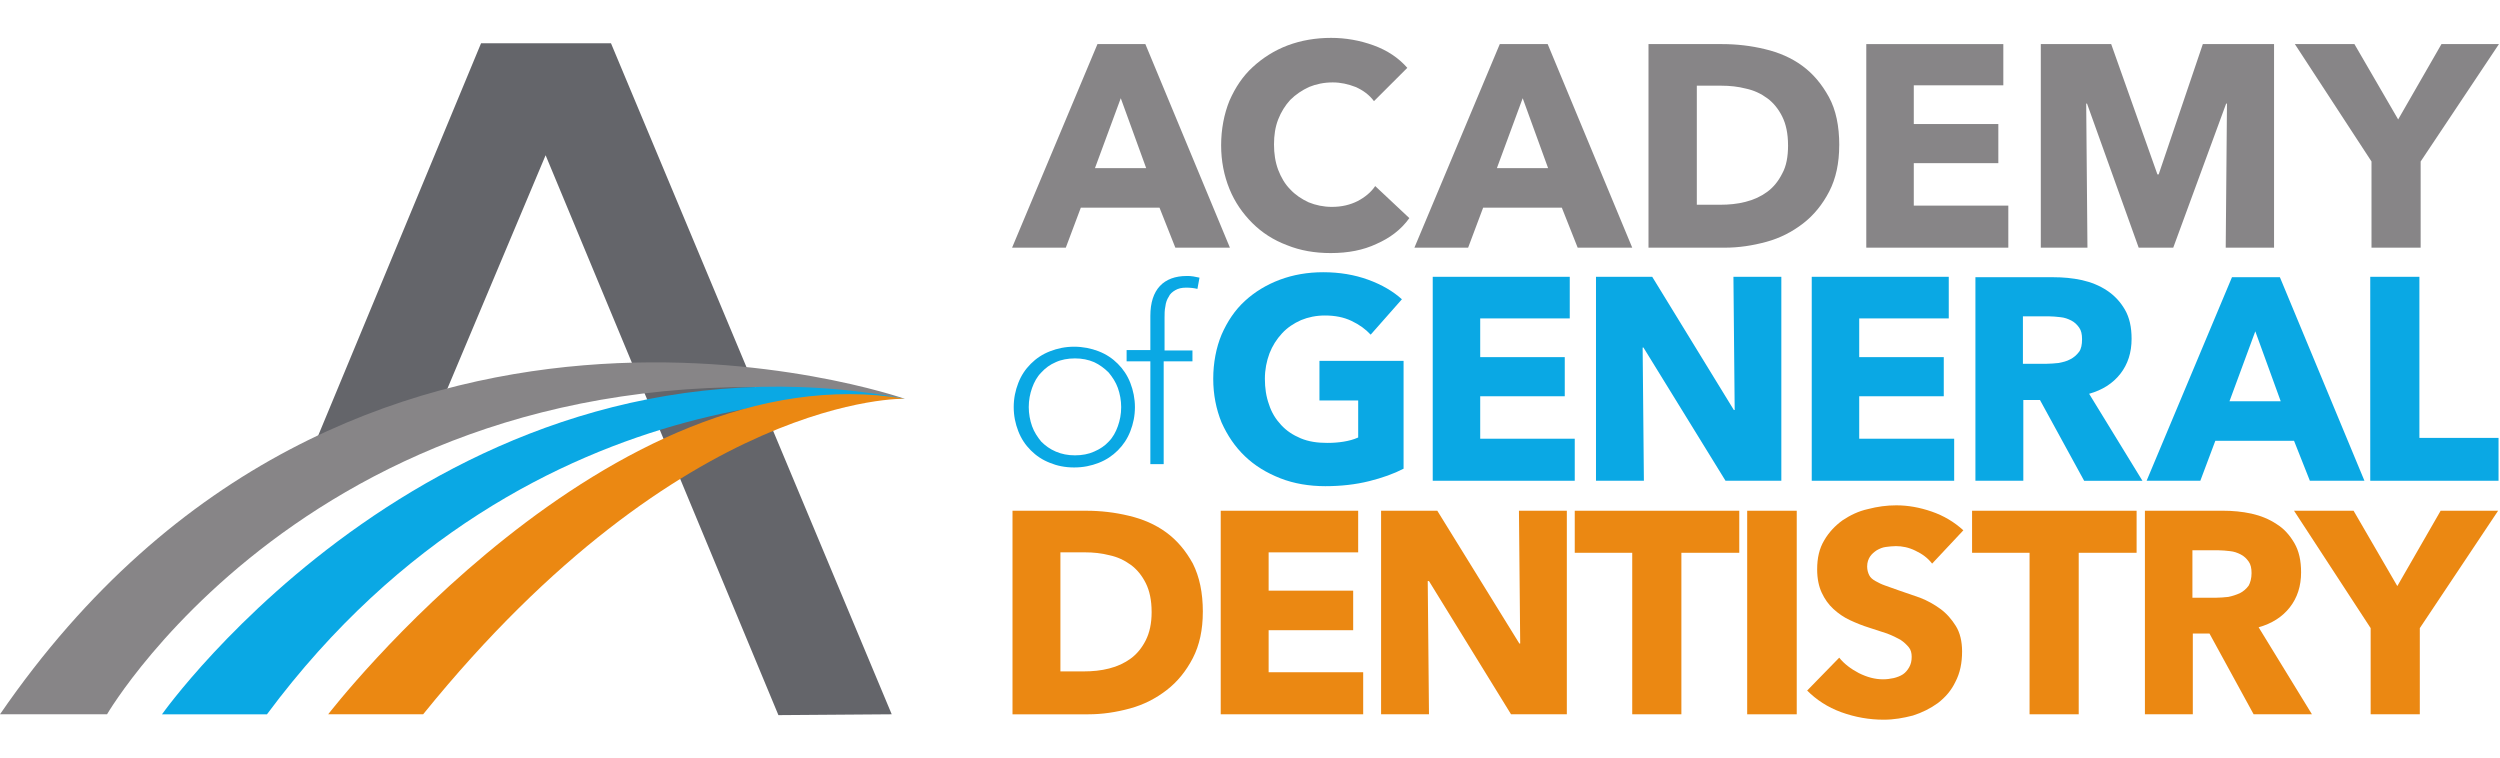
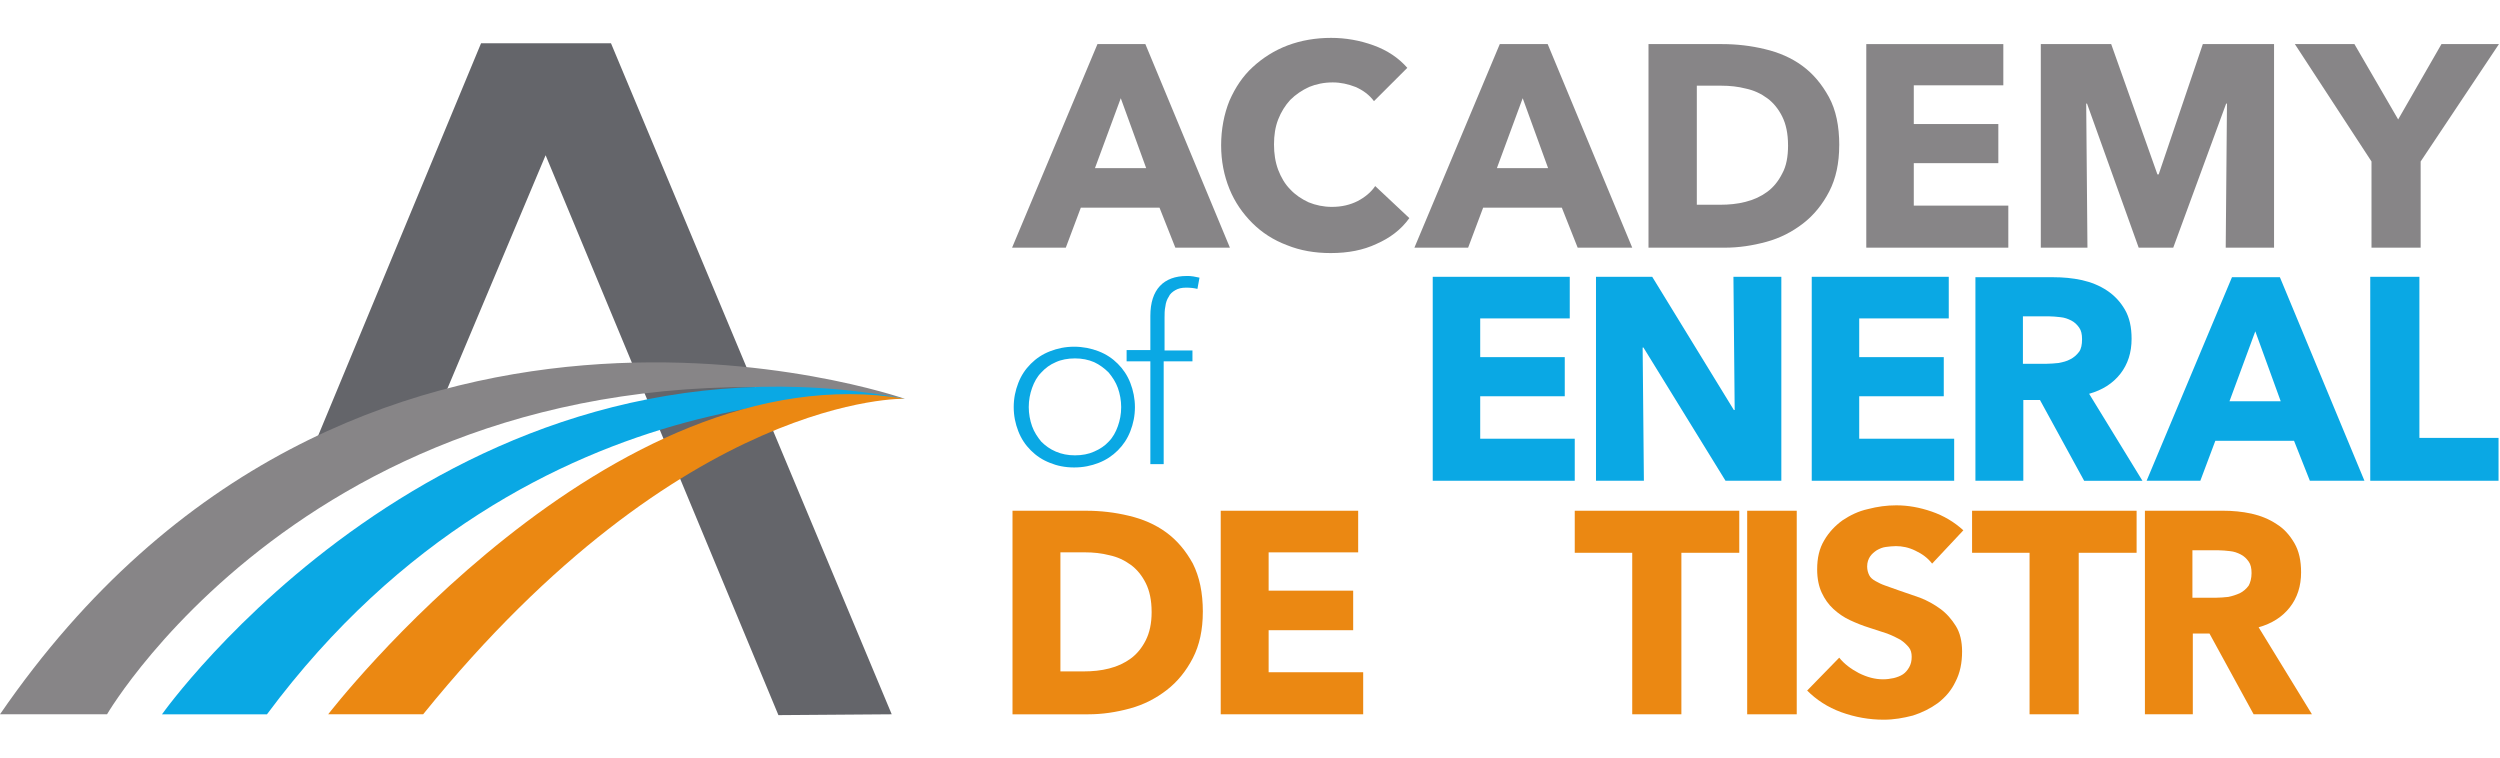
<svg xmlns="http://www.w3.org/2000/svg" width="660" height="200" viewBox="0 0 660 200" fill="none">
  <path d="M299.621 107.47C299.621 109.776 299.18 111.864 298.409 113.846C297.639 115.822 296.538 117.474 295.108 118.898C293.678 120.322 292.03 121.427 290.053 122.197C288.076 122.968 285.986 123.409 283.568 123.409C281.149 123.409 279.06 122.968 277.189 122.197C275.211 121.427 273.558 120.327 272.134 118.898C270.704 117.469 269.603 115.822 268.833 113.846C268.062 111.869 267.621 109.781 267.621 107.47C267.621 105.159 268.062 103.076 268.833 101.095C269.603 99.113 270.704 97.466 272.134 96.042C273.564 94.613 275.211 93.513 277.189 92.743C279.166 91.972 281.255 91.531 283.568 91.531C285.88 91.531 288.076 91.972 290.053 92.743C292.03 93.513 293.684 94.613 295.108 96.042C296.538 97.471 297.639 99.118 298.409 101.095C299.18 103.071 299.621 105.271 299.621 107.47ZM295.991 107.47C295.991 105.712 295.661 103.953 295.114 102.418C294.566 100.882 293.684 99.559 292.695 98.353C291.595 97.254 290.276 96.265 288.846 95.606C287.305 94.948 285.657 94.618 283.791 94.618C281.925 94.618 280.16 94.948 278.736 95.606C277.194 96.265 275.988 97.147 274.887 98.353C273.787 99.453 273.016 100.882 272.469 102.418C271.921 103.958 271.591 105.605 271.591 107.47C271.591 109.229 271.921 110.987 272.469 112.523C273.016 114.058 273.898 115.381 274.887 116.587C275.988 117.687 277.194 118.563 278.736 119.222C280.277 119.881 281.925 120.21 283.791 120.21C285.657 120.21 287.422 119.881 288.846 119.222C290.388 118.563 291.706 117.681 292.695 116.587C293.795 115.487 294.566 114.058 295.114 112.523C295.661 110.987 295.991 109.335 295.991 107.47Z" fill="#0AA8E4" />
  <path d="M314.58 95.383H307.212V122.527H303.693V95.383H297.426V92.419H303.693V83.408C303.693 79.891 304.57 77.256 306.223 75.497C307.871 73.739 310.29 72.862 313.261 72.862C313.809 72.862 314.473 72.862 315.021 72.974C315.568 73.085 316.121 73.192 316.669 73.303L316.121 76.268C315.244 76.05 314.25 75.938 313.155 75.938C311.943 75.938 311.066 76.156 310.295 76.597C309.524 77.038 308.865 77.585 308.536 78.356C308.094 79.014 307.765 79.896 307.659 80.885C307.441 81.873 307.441 82.861 307.441 83.961V92.53H314.808V95.389H314.59L314.58 95.383Z" fill="#0AA8E4" />
-   <path d="M361.416 127.032C357.897 127.909 354.049 128.35 349.871 128.35C345.693 128.35 341.626 127.691 337.995 126.262C334.365 124.832 331.287 122.962 328.65 120.439C326.014 117.915 324.031 114.945 322.495 111.54C321.065 108.022 320.294 104.176 320.294 100C320.294 95.824 321.065 91.76 322.495 88.349C324.036 84.832 326.014 81.867 328.65 79.45C331.287 77.032 334.37 75.162 337.889 73.845C341.408 72.527 345.257 71.868 349.323 71.868C353.613 71.868 357.568 72.527 361.198 73.845C364.829 75.162 367.795 76.921 370.102 79.009L361.858 88.349C360.539 86.92 358.891 85.714 356.802 84.72C354.713 83.727 352.406 83.291 349.764 83.291C347.457 83.291 345.368 83.732 343.497 84.502C341.52 85.379 339.866 86.479 338.442 88.019C337.012 89.56 335.912 91.319 335.141 93.295C334.37 95.383 333.929 97.583 333.929 100C333.929 102.417 334.258 104.723 335.029 106.811C335.688 108.899 336.789 110.658 338.219 112.198C339.649 113.739 341.296 114.834 343.385 115.716C345.475 116.592 347.782 116.927 350.423 116.927C351.965 116.927 353.39 116.815 354.713 116.597C356.032 116.38 357.35 116.05 358.562 115.498V105.717H348.334V95.277H370.544V123.738C368.013 125.056 364.935 126.155 361.416 127.037" fill="#0AA8E4" />
  <path d="M378.241 126.92V73.075H414.415V84.061H390.775V94.283H413.096V104.612H390.775V115.822H415.733V126.92H378.241Z" fill="#0AA8E4" />
  <path d="M455.537 126.92L433.875 91.754H433.657L433.987 126.92H421.341V73.075H436.187L457.737 108.24H457.955L457.626 73.075H470.272V126.92H455.537Z" fill="#0AA8E4" />
  <path d="M478.299 126.92V73.075H514.472V84.061H490.833V94.283H513.154V104.612H490.833V115.822H515.902V126.92H478.299Z" fill="#0AA8E4" />
  <path d="M550.21 126.92L538.552 105.6H534.156V126.92H521.51V73.186H542.071C544.602 73.186 547.127 73.404 549.657 73.956C552.076 74.504 554.276 75.386 556.254 76.703C558.231 78.021 559.773 79.668 560.98 81.756C562.186 83.844 562.739 86.373 562.739 89.449C562.739 93.077 561.75 96.154 559.773 98.683C557.795 101.211 555.047 102.97 551.528 103.958L565.604 126.926H550.21V126.92ZM549.662 89.555C549.662 88.237 549.444 87.249 548.892 86.479C548.344 85.709 547.68 85.05 546.803 84.609C545.925 84.168 545.043 83.838 543.943 83.732C542.954 83.621 541.854 83.514 540.976 83.514H534.05V96.042H540.206C541.306 96.042 542.406 95.93 543.507 95.824C544.607 95.606 545.596 95.383 546.585 94.836C547.462 94.395 548.232 93.736 548.892 92.86C549.439 92.089 549.662 90.99 549.662 89.56" fill="#0AA8E4" />
  <path d="M609.805 126.92L605.626 116.369H584.847L580.887 126.92H566.705L589.243 73.181H601.889L624.21 126.92H609.805ZM595.399 87.467L588.584 105.929H602.107L595.399 87.467Z" fill="#0AA8E4" />
  <path d="M625.746 126.92V73.075H638.722V115.604H659.613V126.92H625.746Z" fill="#0AA8E4" />
  <path d="M126.998 11.424H161.301L235.413 188.571L205.501 188.794L144.041 40.985L112.593 115.715L80.374 123.738L126.998 11.424Z" fill="#64656A" />
  <path d="M310.29 65.382L306.112 54.83H285.333L281.372 65.382H267.19L289.729 11.642H302.375L324.696 65.382H310.29ZM295.884 25.928L289.069 44.39H302.593L295.884 25.928Z" fill="#878587" />
  <path d="M363.394 64.393C359.875 66.04 355.915 66.811 351.301 66.811C347.122 66.811 343.274 66.152 339.755 64.722C336.236 63.405 333.158 61.423 330.628 58.9C328.097 56.376 326.008 53.406 324.578 49.889C323.148 46.372 322.378 42.525 322.378 38.349C322.378 34.173 323.148 30.109 324.578 26.592C326.12 23.075 328.097 20.11 330.734 17.693C333.371 15.276 336.454 13.299 339.973 11.976C343.492 10.659 347.34 10 351.407 10C355.255 10 358.992 10.659 362.623 11.976C366.254 13.294 369.22 15.276 371.527 17.911L362.729 26.704C361.517 25.057 359.87 23.845 357.892 22.969C355.915 22.198 353.932 21.757 351.843 21.757C349.536 21.757 347.447 22.198 345.576 22.969C343.704 23.845 342.056 24.945 340.627 26.374C339.308 27.803 338.208 29.562 337.437 31.538C336.666 33.515 336.337 35.714 336.337 38.132C336.337 40.549 336.666 42.748 337.437 44.837C338.208 46.813 339.197 48.571 340.627 50.001C341.945 51.43 343.593 52.529 345.464 53.406C347.335 54.176 349.424 54.617 351.619 54.617C354.256 54.617 356.457 54.07 358.434 53.077C360.305 52.089 361.953 50.771 363.054 49.119L372.069 57.582C369.868 60.658 366.902 62.858 363.383 64.393" fill="#878587" />
  <path d="M416.504 65.382L412.325 54.83H391.546L387.586 65.382H373.404L395.942 11.642H408.588L430.909 65.382H416.504ZM401.992 25.928L395.177 44.39H408.7L401.992 25.928Z" fill="#878587" />
  <path d="M485.555 38.35C485.555 43.073 484.678 47.142 482.918 50.548C481.159 53.953 478.852 56.812 475.992 59.011C473.132 61.211 469.942 62.858 466.317 63.846C462.686 64.834 459.061 65.387 455.324 65.387H435.204V11.642H454.665C458.514 11.642 462.251 12.083 465.881 12.959C469.618 13.836 472.919 15.265 475.779 17.353C478.639 19.441 480.946 22.188 482.817 25.593C484.688 28.999 485.565 33.286 485.565 38.339M472.042 38.339C472.042 35.263 471.495 32.734 470.501 30.758C469.512 28.781 468.193 27.129 466.54 25.923C464.892 24.712 463.021 23.835 460.932 23.394C458.843 22.847 456.642 22.623 454.447 22.623H447.962V54.054H454.117C456.424 54.054 458.737 53.837 460.826 53.284C463.027 52.737 464.892 51.855 466.546 50.649C468.199 49.443 469.512 47.791 470.506 45.814C471.606 43.838 472.047 41.309 472.047 38.339" fill="#878587" />
  <path d="M492.699 65.382V11.642H528.878V22.523H505.239V32.745H527.56V43.073H505.239V54.283H530.196V65.382H492.699Z" fill="#878587" />
  <path d="M587.59 65.382L587.92 27.357H587.702L573.737 65.382H564.61L550.975 27.357H550.757L551.087 65.382H538.771V11.642H557.354L569.559 46.043H569.889L581.546 11.642H600.348V65.382H587.59Z" fill="#878587" />
  <path d="M639.052 42.632V65.382H626.076V42.632L605.844 11.642H621.568L633.114 31.533L644.548 11.642H659.719L639.052 42.632Z" fill="#878587" />
  <path d="M317.546 161.539C317.546 166.262 316.669 170.332 314.909 173.737C313.15 177.143 310.843 180.001 307.983 182.201C305.123 184.4 301.933 186.047 298.308 187.035C294.678 188.024 291.052 188.576 287.315 188.576H267.302V134.836H286.762C290.611 134.836 294.348 135.277 297.979 136.154C301.716 137.031 305.017 138.46 307.876 140.548C310.736 142.636 313.043 145.382 314.914 148.788C316.674 152.305 317.551 156.481 317.551 161.534M304.028 161.534C304.028 158.457 303.48 155.929 302.486 153.952C301.492 151.976 300.179 150.323 298.526 149.117C296.873 147.911 295.007 147.029 292.918 146.588C290.829 146.041 288.628 145.818 286.433 145.818H279.948V177.249H286.103C288.41 177.249 290.723 177.031 292.812 176.479C295.012 175.931 296.878 175.05 298.531 173.843C300.179 172.632 301.498 170.985 302.492 169.009C303.48 167.032 304.033 164.615 304.033 161.534" fill="#EB8812" />
  <path d="M322.271 188.571V134.836H358.557V145.823H334.918V155.934H357.238V166.374H334.918V177.472H359.88V188.571H322.271Z" fill="#EB8812" />
-   <path d="M398.914 188.571L377.252 153.405H376.922L377.252 188.571H364.606V134.836H379.447L401.109 169.891H401.332L401.003 134.836H413.644V188.571H398.914Z" fill="#EB8812" />
  <path d="M443.885 145.935V188.571H430.909V145.935H415.733V134.836H459.167V145.935H443.885Z" fill="#EB8812" />
  <path d="M474.338 134.836H461.256V188.576H474.338V134.836Z" fill="#EB8812" />
  <path d="M510.076 148.793C508.976 147.364 507.546 146.264 505.68 145.388C503.921 144.511 502.161 144.176 500.513 144.176C499.636 144.176 498.754 144.288 497.877 144.394C497 144.5 496.229 144.835 495.458 145.271C494.799 145.712 494.14 146.259 493.699 146.918C493.257 147.577 492.928 148.459 492.928 149.553C492.928 150.43 493.146 151.2 493.475 151.859C493.805 152.518 494.352 152.959 495.123 153.4C495.894 153.841 496.771 154.276 497.76 154.611C498.749 154.946 499.96 155.381 501.167 155.822C503.038 156.481 504.904 157.14 506.887 157.799C508.864 158.569 510.624 159.557 512.277 160.763C513.93 161.969 515.243 163.51 516.344 165.269C517.444 167.027 517.991 169.333 517.991 171.973C517.991 175.049 517.444 177.69 516.232 179.996C515.132 182.302 513.595 184.06 511.613 185.601C509.635 187.03 507.434 188.13 505.016 188.9C502.485 189.559 499.961 190 497.319 190C493.47 190 489.733 189.341 486.102 188.024C482.472 186.706 479.506 184.724 477.087 182.307L485.555 173.626C486.873 175.273 488.633 176.59 490.722 177.69C492.922 178.79 495.012 179.337 497.101 179.337C498.089 179.337 498.972 179.225 499.961 179.008C500.838 178.79 501.72 178.46 502.379 178.019C503.038 177.578 503.591 176.92 504.027 176.149C504.463 175.379 504.686 174.502 504.686 173.403C504.686 172.414 504.468 171.532 503.915 170.874C503.363 170.215 502.703 169.556 501.715 168.897C500.726 168.35 499.626 167.797 498.196 167.25C496.766 166.809 495.23 166.262 493.47 165.709C491.71 165.162 490.063 164.498 488.415 163.733C486.767 162.968 485.337 161.975 484.019 160.769C482.7 159.557 481.712 158.133 480.941 156.481C480.17 154.834 479.729 152.746 479.729 150.329C479.729 147.364 480.276 144.835 481.6 142.636C482.812 140.548 484.46 138.789 486.437 137.36C488.415 136.042 490.615 134.943 493.146 134.395C495.676 133.737 498.095 133.407 500.625 133.407C503.703 133.407 506.781 133.954 509.97 135.054C513.159 136.154 515.908 137.801 518.326 140L510.082 148.793H510.076Z" fill="#EB8812" />
  <path d="M548.78 145.935V188.571H535.804V145.935H520.628V134.836H564.063V145.935H548.78Z" fill="#EB8812" />
  <path d="M594.958 188.571L583.3 167.25H578.904V188.571H566.258V134.831H586.819C589.35 134.831 591.875 135.049 594.405 135.602C596.823 136.149 599.024 137.031 601.002 138.348C602.979 139.56 604.521 141.313 605.727 143.401C606.934 145.489 607.487 148.018 607.487 151.094C607.487 154.723 606.498 157.799 604.521 160.328C602.543 162.857 599.795 164.615 596.276 165.603L610.352 188.571H594.958ZM594.41 151.317C594.41 150 594.192 149.011 593.639 148.241C593.087 147.471 592.427 146.812 591.55 146.371C590.673 145.93 589.791 145.6 588.69 145.494C587.702 145.383 586.601 145.276 585.724 145.276H578.798V157.804H584.954C586.054 157.804 587.154 157.693 588.255 157.586C589.355 157.368 590.344 157.039 591.332 156.598C592.209 156.157 592.98 155.498 593.639 154.622C594.081 153.851 594.41 152.645 594.41 151.322" fill="#EB8812" />
-   <path d="M638.828 165.826V188.571H625.853V165.826L605.626 134.836H621.345L632.891 154.728L644.33 134.836H659.501L638.828 165.826Z" fill="#EB8812" />
  <path d="M0 188.571H28.258C28.258 188.571 89.724 82.961 238.82 105.27C238.82 105.27 92.472 53.948 0 188.571Z" fill="#878587" />
  <path d="M42.77 188.571C42.77 188.571 117.759 82.526 238.931 105.275C238.931 105.275 140.633 94.177 70.481 188.576H42.77V188.571Z" fill="#0AA8E4" />
  <path d="M86.641 188.571C86.641 188.571 160.859 92.195 238.926 105.271C238.926 105.271 180.538 103.512 111.71 188.571H86.641Z" fill="#EB8812" />
</svg>